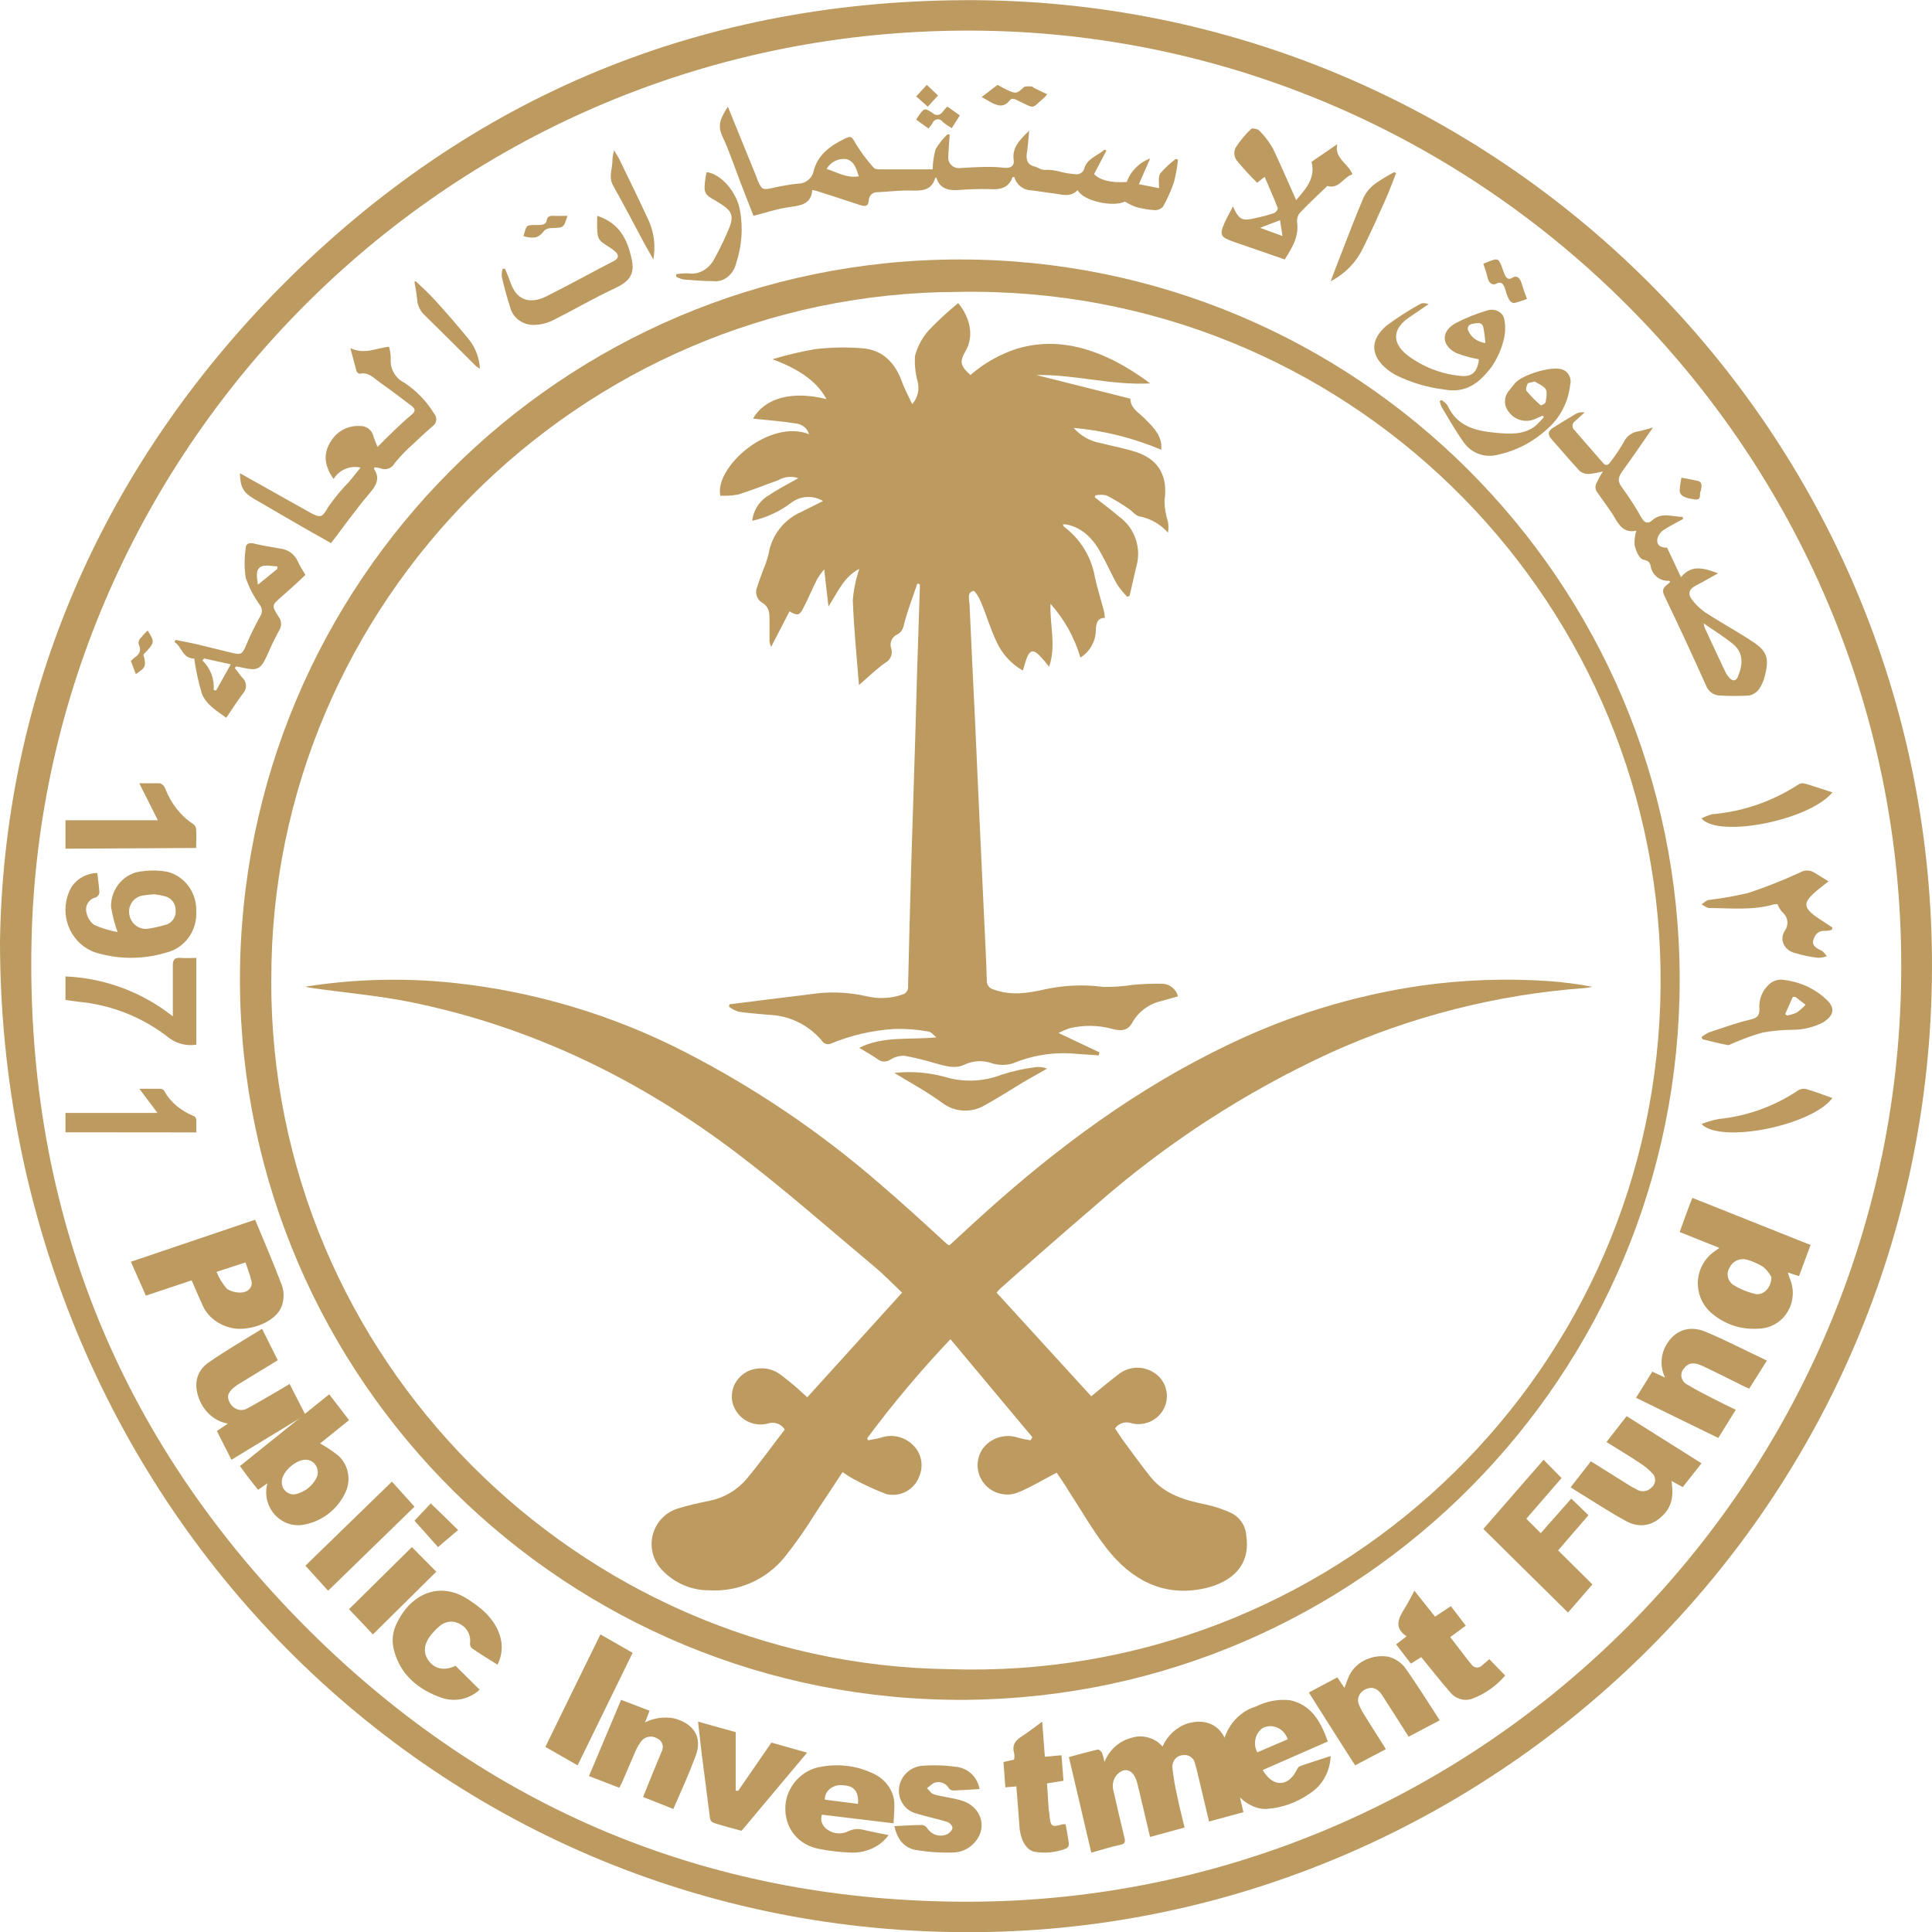
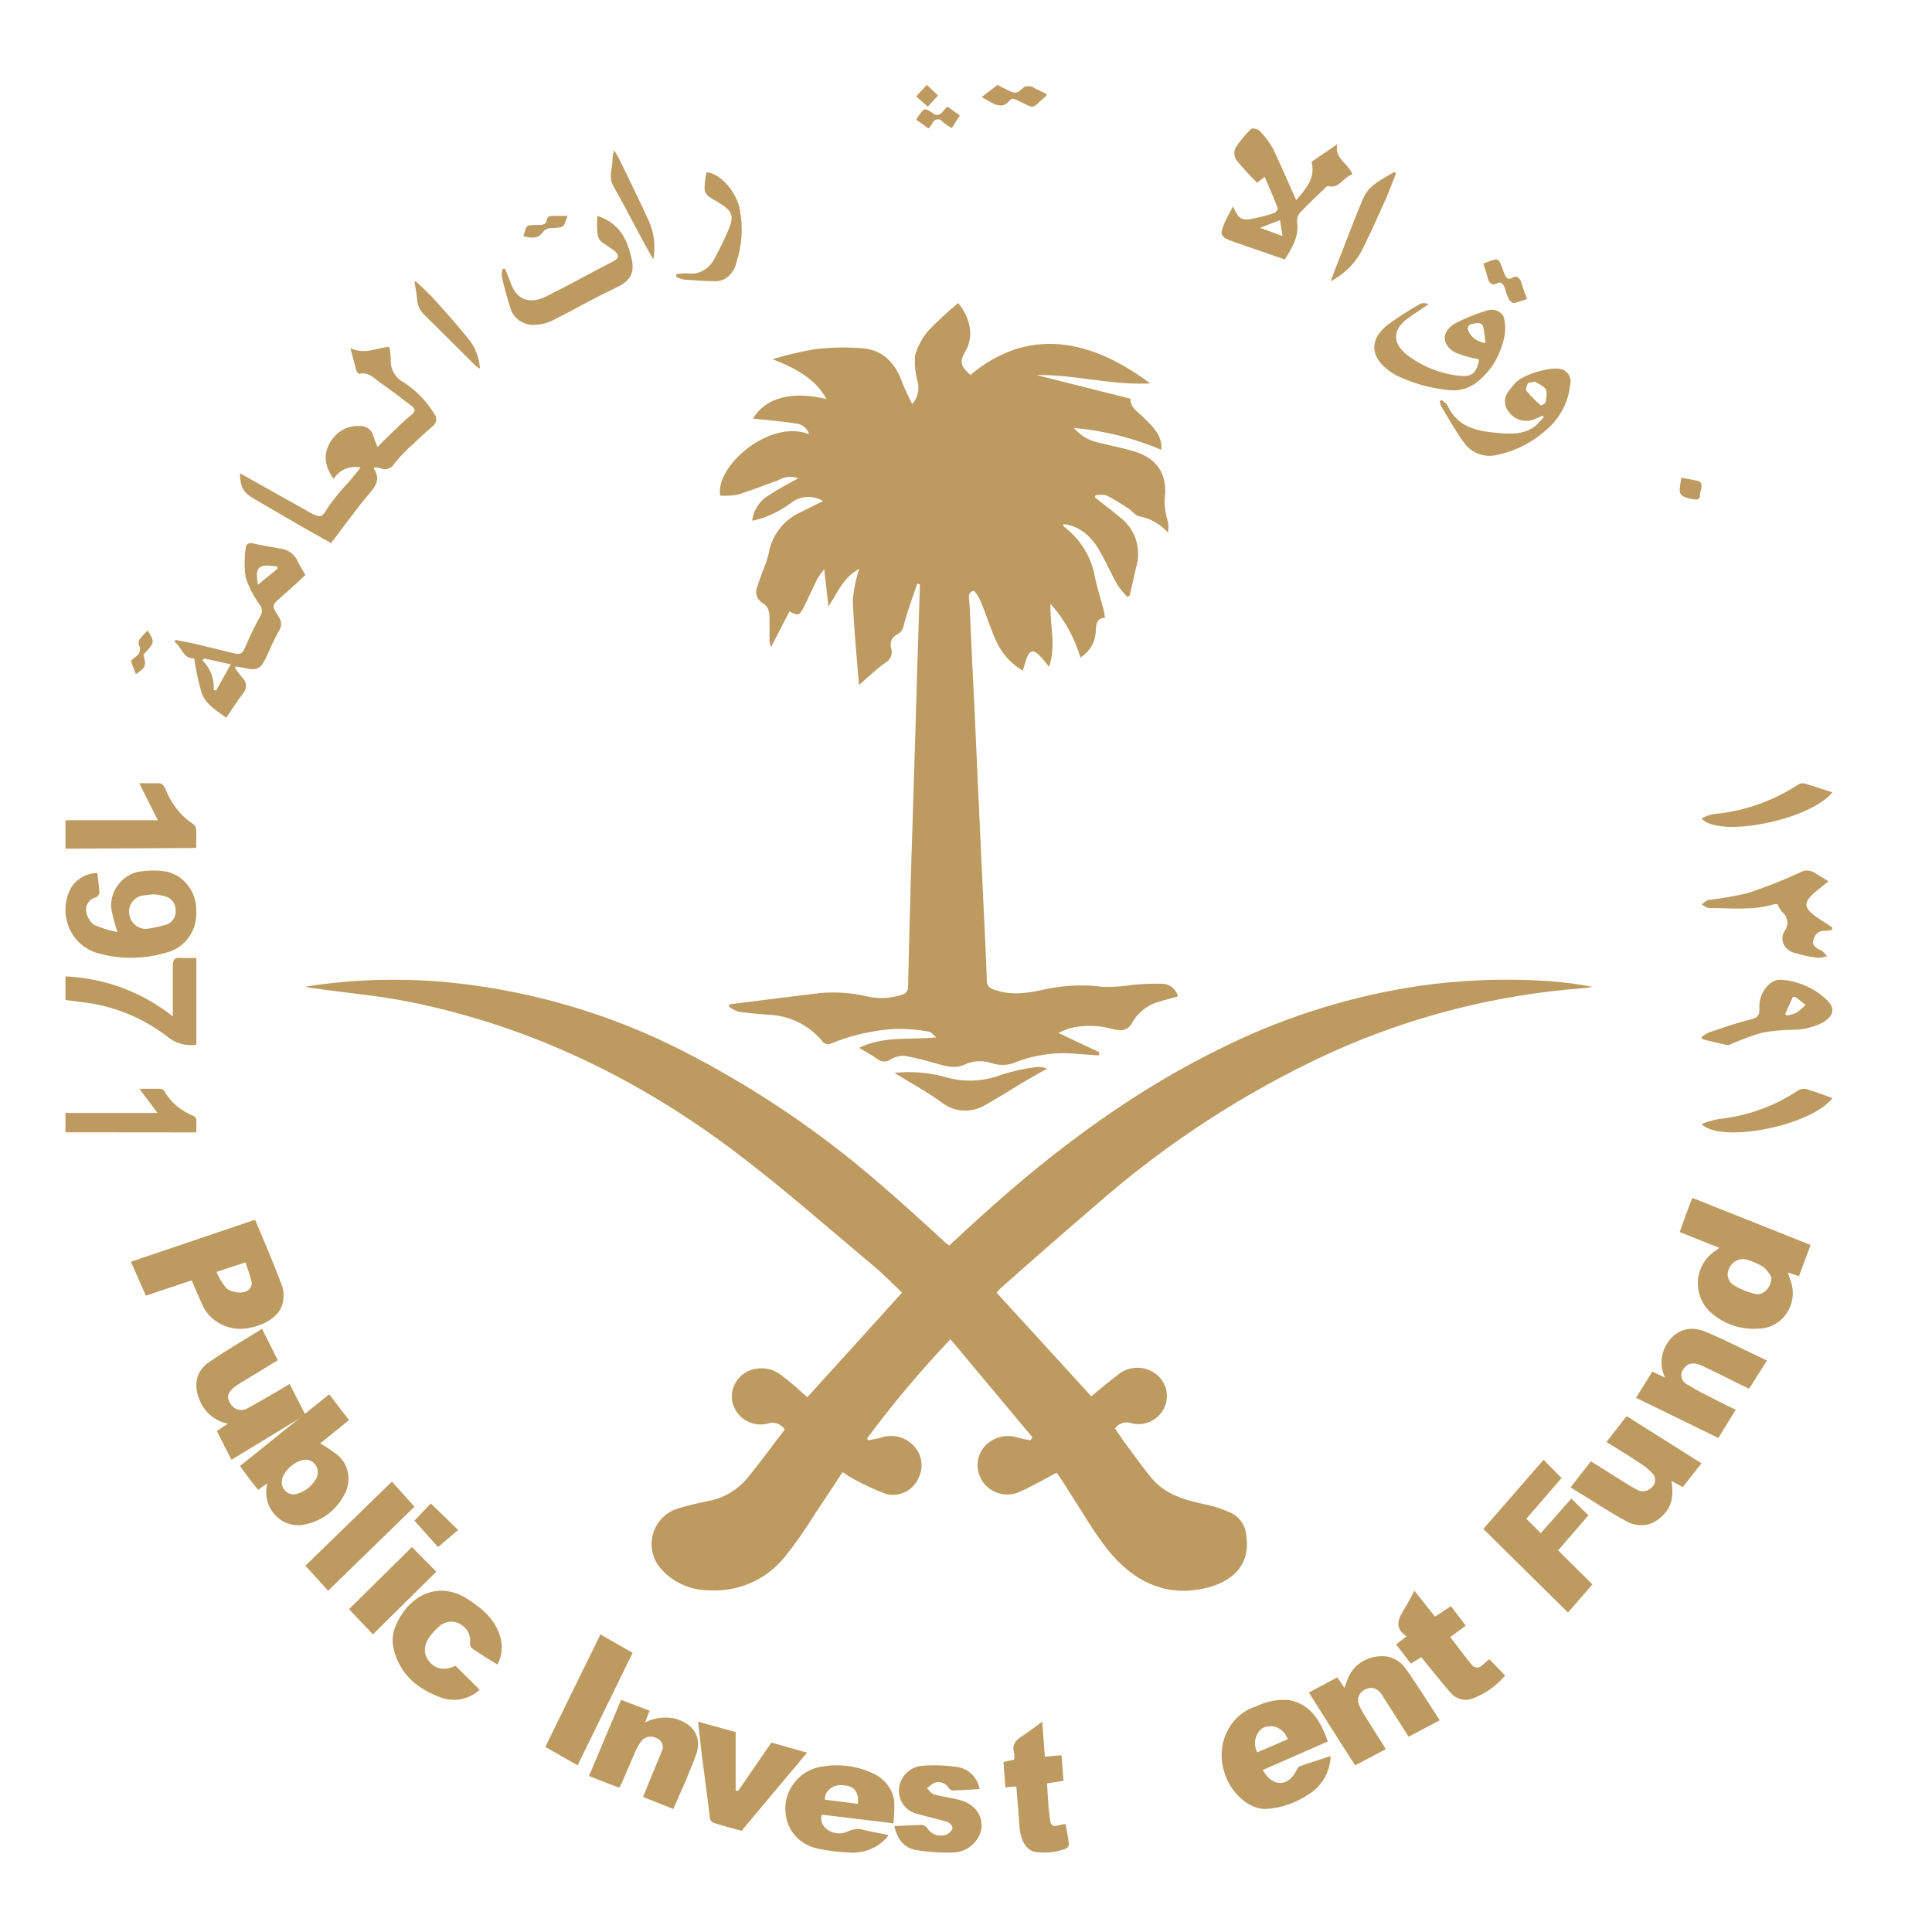
<svg xmlns="http://www.w3.org/2000/svg" width="90" height="90" viewBox="0 0 90 90" fill="none">
-   <path fill-rule="evenodd" clip-rule="evenodd" d="M88.567 45.01C88.588 21 69.017 1.528 45.304 1.426C20.875 1.318 1.953 20.939 1.468 43.867C1.201 56.6 5.708 67.504 14.832 76.375C23.226 84.512 33.402 88.594 45.079 88.59C69.118 88.57 88.582 68.909 88.567 45.01ZM0 43.852C0.17 32.944 4.287 22.448 12.683 13.761C21.46 4.713 32.273 0.077 44.895 0.008C69.704 -0.129 90.115 20.135 89.999 45.181C89.888 70.067 69.798 89.47 46.139 89.996C20.259 90.571 0 69.647 0 43.852Z" fill="#BD9A5F" />
-   <path fill-rule="evenodd" clip-rule="evenodd" d="M12.636 45.665C12.586 63.3 26.997 77.533 44.213 77.756C61.918 78.346 76.75 64.465 77.34 46.751C77.93 29.037 64.054 14.199 46.349 13.61C45.76 13.589 45.168 13.586 44.577 13.599C27.024 13.653 12.586 28.087 12.639 45.665H12.636ZM11.178 45.665C11.163 27.135 26.164 12.102 44.684 12.087C63.205 12.071 78.231 27.079 78.246 45.609C78.262 64.043 63.407 79.037 44.982 79.185C26.436 79.308 11.302 64.366 11.178 45.811V45.665ZM38.501 7.867C38.986 8.014 39.42 8.312 40.01 8.214C39.883 7.868 39.817 7.523 39.43 7.411C39.058 7.362 38.693 7.543 38.505 7.868L38.501 7.868V7.867ZM50.199 8.859C49.837 9.233 49.414 9.039 49.013 9.001C48.688 8.966 48.362 8.899 48.033 8.866C47.664 8.855 47.346 8.603 47.252 8.246H47.169C46.996 8.744 46.616 8.845 46.106 8.81C45.602 8.798 45.097 8.813 44.594 8.856C44.121 8.879 43.755 8.748 43.619 8.266C43.582 8.286 43.564 8.29 43.564 8.297C43.386 8.911 42.895 8.887 42.375 8.876C41.854 8.866 41.369 8.931 40.866 8.955C40.66 8.945 40.484 9.104 40.473 9.311V9.326C40.45 9.637 40.285 9.624 40.053 9.548C39.399 9.329 38.74 9.121 38.082 8.907C38.021 8.887 37.952 8.876 37.84 8.849C37.779 9.603 37.174 9.575 36.617 9.672C36.12 9.755 35.632 9.918 35.099 10.053L34.531 8.595C34.239 7.837 33.986 7.061 33.642 6.328C33.382 5.777 33.642 5.399 33.906 4.97C34.35 6.058 34.78 7.12 35.215 8.183C35.243 8.256 35.266 8.329 35.294 8.398C35.493 8.852 35.526 8.859 36.043 8.744C36.418 8.658 36.798 8.594 37.181 8.554C37.535 8.554 37.839 8.303 37.905 7.955C38.09 7.228 38.661 6.798 39.319 6.477C39.68 6.296 39.68 6.379 39.875 6.712C40.116 7.105 40.394 7.475 40.703 7.817C40.751 7.876 40.892 7.889 40.989 7.889H43.448C43.452 7.571 43.499 7.254 43.585 6.947C43.739 6.693 43.925 6.46 44.139 6.255L44.241 6.275C44.214 6.621 44.186 6.968 44.172 7.293C44.159 7.423 44.199 7.554 44.282 7.654C44.366 7.755 44.486 7.819 44.617 7.83C44.67 7.836 44.723 7.834 44.775 7.824C45.173 7.803 45.571 7.778 45.968 7.775C46.244 7.773 46.519 7.786 46.792 7.816C47.082 7.847 47.263 7.719 47.223 7.47C47.136 6.885 47.483 6.529 47.946 6.085C47.903 6.494 47.885 6.822 47.834 7.145C47.783 7.467 47.892 7.689 48.196 7.758C48.377 7.798 48.507 7.951 48.746 7.91C48.991 7.91 49.235 7.948 49.469 8.021C49.706 8.075 49.948 8.109 50.192 8.121C50.321 8.104 50.433 8.024 50.491 7.907C50.614 7.384 51.121 7.267 51.457 6.968L51.54 7.017L50.966 8.11C51.236 8.398 51.786 8.529 52.491 8.477C52.673 7.97 53.071 7.569 53.577 7.384L53.055 8.581L53.995 8.765C53.995 8.502 53.944 8.239 54.053 8.073C54.27 7.823 54.513 7.597 54.777 7.398L54.874 7.438C54.84 7.789 54.778 8.136 54.69 8.477C54.558 8.876 54.386 9.26 54.176 9.627C54.078 9.736 53.936 9.795 53.79 9.79C53.494 9.77 53.2 9.72 52.914 9.642C52.737 9.574 52.566 9.491 52.405 9.391C51.877 9.656 50.481 9.385 50.2 8.859L50.199 8.859ZM79.366 29.039C79.372 29.101 79.384 29.163 79.402 29.222C79.721 29.909 80.037 30.595 80.363 31.278C80.42 31.4 80.498 31.512 80.594 31.608C80.721 31.73 80.863 31.73 80.948 31.544C81.197 30.969 81.232 30.408 80.728 29.998C80.309 29.658 79.848 29.378 79.366 29.039ZM77.001 19.917C76.498 20.636 76.054 21.297 75.582 21.943C75.405 22.194 75.32 22.395 75.55 22.694C75.888 23.153 76.198 23.633 76.475 24.131C76.615 24.369 76.774 24.412 76.955 24.246C77.405 23.837 77.898 24.077 78.374 24.077L78.409 24.175C78.111 24.339 77.802 24.487 77.522 24.674C77.376 24.763 77.267 24.902 77.214 25.065C77.15 25.37 77.316 25.515 77.66 25.515C77.863 25.95 78.072 26.388 78.306 26.887C78.825 26.259 79.412 26.485 80.037 26.707C79.661 26.913 79.328 27.11 78.973 27.293C78.693 27.44 78.617 27.653 78.798 27.904C78.969 28.14 79.176 28.345 79.412 28.511C80.121 28.978 80.877 29.388 81.593 29.855C82.31 30.322 82.434 30.635 82.211 31.49C82.161 31.71 82.07 31.918 81.941 32.104C81.826 32.26 81.656 32.367 81.466 32.403C81.027 32.426 80.586 32.426 80.147 32.403C79.848 32.405 79.58 32.219 79.476 31.939C78.847 30.535 78.199 29.14 77.533 27.753C77.345 27.369 77.643 27.286 77.805 27.107C77.781 27.081 77.763 27.056 77.753 27.056C77.319 27.084 76.94 26.768 76.888 26.337C76.845 26.19 76.774 26.119 76.565 26.075C76.355 26.032 76.21 25.658 76.146 25.4C76.131 25.171 76.157 24.94 76.224 24.721C75.72 24.832 75.469 24.552 75.234 24.142C75.001 23.733 74.639 23.29 74.356 22.856C74.312 22.751 74.312 22.634 74.356 22.529C74.449 22.332 74.555 22.141 74.671 21.957C74.459 22.016 74.244 22.057 74.025 22.079C73.872 22.088 73.72 22.042 73.596 21.95C73.146 21.469 72.728 20.962 72.288 20.474C72.088 20.25 72.1 20.078 72.352 19.924C72.706 19.704 73.061 19.482 73.416 19.273C73.539 19.21 73.679 19.189 73.816 19.212L73.383 19.608C73.308 19.653 73.26 19.732 73.254 19.819C73.248 19.906 73.285 19.991 73.353 20.046C73.791 20.549 74.231 21.052 74.668 21.559C74.84 21.76 74.955 21.613 75.043 21.491C75.265 21.203 75.465 20.901 75.646 20.586C75.773 20.32 76.025 20.135 76.317 20.093C76.501 20.064 76.699 19.996 77.001 19.917ZM53.574 85.572C53.37 84.711 53.18 83.889 52.98 83.071C52.864 82.601 52.608 82.396 52.315 82.479C51.953 82.614 51.756 83.029 51.869 83.42C52.033 84.141 52.2 84.869 52.377 85.592C52.43 85.806 52.412 85.895 52.174 85.943C51.743 86.03 51.316 86.173 50.837 86.303C50.491 84.826 50.146 83.364 49.793 81.85C50.251 81.728 50.7 81.602 51.149 81.499C51.201 81.499 51.301 81.587 51.338 81.658C51.388 81.793 51.425 81.932 51.45 82.076C51.673 81.525 52.124 81.115 52.671 80.966C53.2 80.782 53.789 80.938 54.157 81.361C54.375 80.851 54.801 80.458 55.327 80.283C56.259 80.019 56.972 80.416 57.218 81.413C57.462 82.408 57.682 83.388 57.923 84.418L56.322 84.853C56.154 84.134 55.983 83.415 55.81 82.697C55.77 82.515 55.723 82.336 55.669 82.158C55.647 82.029 55.574 81.915 55.467 81.841C55.36 81.767 55.228 81.739 55.1 81.763C54.823 81.772 54.605 82.016 54.612 82.31C54.661 82.778 54.738 83.242 54.845 83.699C54.941 84.174 55.063 84.64 55.182 85.133L53.574 85.572Z" fill="#BD9A5F" />
  <path fill-rule="evenodd" clip-rule="evenodd" d="M16.797 21.782C16.308 21.67 15.801 21.885 15.54 22.314C15.072 21.655 15.025 21.021 15.54 20.381C15.833 20.015 16.292 19.814 16.768 19.845C17.066 19.832 17.331 20.034 17.398 20.325C17.439 20.471 17.503 20.608 17.586 20.822C17.863 20.545 18.101 20.3 18.349 20.066C18.598 19.831 18.89 19.55 19.178 19.315C19.358 19.169 19.358 19.046 19.178 18.913C18.692 18.544 18.209 18.17 17.709 17.824C17.424 17.628 17.178 17.312 16.751 17.413C16.714 17.413 16.629 17.35 16.613 17.301C16.512 16.951 16.427 16.601 16.322 16.215C16.97 16.53 17.528 16.215 18.122 16.152C18.173 16.33 18.2 16.514 18.202 16.699C18.161 17.169 18.41 17.616 18.832 17.827C19.401 18.203 19.878 18.697 20.226 19.273C20.3 19.357 20.335 19.468 20.321 19.579C20.307 19.689 20.247 19.789 20.155 19.852C19.837 20.128 19.528 20.408 19.228 20.699C18.925 20.967 18.644 21.259 18.389 21.571C18.262 21.818 17.966 21.924 17.712 21.813C17.628 21.791 17.542 21.776 17.456 21.767C17.436 21.803 17.413 21.827 17.416 21.834C17.726 22.293 17.525 22.619 17.201 22.997C16.581 23.726 16.026 24.51 15.421 25.302L14.056 24.529L11.855 23.25C11.329 22.945 11.192 22.7 11.178 22.045L14.275 23.782C14.336 23.813 14.394 23.852 14.452 23.884C14.967 24.154 15.007 24.098 15.306 23.593C15.597 23.18 15.921 22.79 16.275 22.426C16.438 22.22 16.61 22.013 16.797 21.782ZM10.086 59.249C10.2 59.531 10.363 59.797 10.568 60.035C10.785 60.177 11.056 60.238 11.32 60.202C11.586 60.164 11.765 59.942 11.722 59.707C11.718 59.688 11.713 59.67 11.706 59.652C11.641 59.376 11.534 59.106 11.437 58.808L10.085 59.25L10.086 59.249ZM8.928 59.645L6.795 60.356L6.097 58.778L11.884 56.819C12.316 57.843 12.748 58.867 13.138 59.891C13.219 60.139 13.232 60.401 13.177 60.656C13.011 61.578 11.656 62.005 10.896 61.882C10.211 61.765 9.647 61.337 9.415 60.755C9.245 60.389 9.099 60.024 8.929 59.645H8.928ZM13.127 69.019C13.105 69.324 13.334 69.59 13.639 69.613C13.698 69.617 13.757 69.61 13.814 69.594C14.187 69.499 14.508 69.254 14.706 68.913C14.883 68.646 14.817 68.286 14.557 68.1C14.486 68.05 14.405 68.018 14.32 68.005C13.871 67.924 13.127 68.533 13.127 69.02V69.019ZM15.337 64.952L16.259 66.154L14.911 67.242C15.213 67.408 15.501 67.6 15.77 67.818C16.248 68.26 16.372 68.98 16.071 69.565C15.68 70.38 14.9 70.939 14.003 71.048C13.18 71.109 12.464 70.472 12.404 69.625C12.392 69.448 12.409 69.269 12.456 69.098L12.027 69.4C11.888 69.23 11.743 69.06 11.604 68.873C11.465 68.686 11.326 68.502 11.178 68.294L15.337 64.952ZM82.519 59.495C82.425 59.317 82.3 59.157 82.149 59.024C81.904 58.87 81.638 58.753 81.359 58.675C81.038 58.594 80.706 58.754 80.569 59.054C80.486 59.188 80.46 59.349 80.497 59.501C80.534 59.654 80.63 59.786 80.764 59.867C81.08 60.06 81.425 60.2 81.784 60.281C82.157 60.349 82.519 59.974 82.519 59.495ZM80.093 58.132L78.246 57.392C78.445 56.857 78.615 56.345 78.837 55.802L84.343 57.996L83.805 59.446L83.283 59.279C83.324 59.396 83.349 59.487 83.383 59.579C83.737 60.42 83.359 61.396 82.54 61.759C82.34 61.847 82.124 61.893 81.906 61.894C81.163 61.949 80.426 61.722 79.841 61.26C79.047 60.68 78.854 59.575 79.405 58.761C79.544 58.554 79.725 58.38 79.933 58.25L80.093 58.132ZM71.907 68.002L72.743 68.854L71.102 70.748L71.773 71.421L73.197 69.81L73.996 70.586L72.583 72.223L74.181 73.808L73.043 75.119L69.1 71.224L71.907 68.002ZM28.933 79.185L30.259 79.692L30.05 80.234C30.467 80.026 30.947 79.961 31.407 80.049C32.332 80.298 32.73 80.933 32.407 81.796C32.085 82.66 31.737 83.425 31.366 84.269L29.957 83.71C30.249 82.988 30.529 82.289 30.821 81.598C30.88 81.492 30.893 81.367 30.856 81.251C30.82 81.136 30.738 81.04 30.629 80.988L30.608 80.979C30.367 80.832 30.053 80.887 29.877 81.108C29.768 81.251 29.677 81.406 29.606 81.571C29.388 82.061 29.183 82.565 28.971 83.048C28.937 83.12 28.895 83.193 28.849 83.281L27.437 82.737L28.933 79.185ZM64.558 81.483L63.128 82.235C62.386 81.097 61.699 79.983 60.971 78.844L62.297 78.138L62.63 78.627C62.693 78.456 62.738 78.321 62.794 78.19C63.058 77.471 63.864 77.039 64.684 77.177C64.981 77.261 65.241 77.427 65.426 77.653C66.002 78.456 66.518 79.292 67.068 80.138L65.62 80.903C65.203 80.253 64.807 79.615 64.394 78.982C64.182 78.644 63.923 78.564 63.653 78.675C63.361 78.785 63.203 79.072 63.281 79.349C63.346 79.52 63.428 79.684 63.526 79.838C63.822 80.324 64.131 80.802 64.435 81.282L64.557 81.483H64.558Z" fill="#BD9A5F" />
  <path fill-rule="evenodd" clip-rule="evenodd" d="M12.207 61.902L12.94 63.365L11.152 64.455C11.076 64.5 11.003 64.549 10.934 64.605C10.718 64.782 10.521 64.977 10.687 65.307C10.833 65.625 11.177 65.767 11.478 65.632C12.086 65.307 12.672 64.95 13.27 64.605L13.49 64.47C13.734 64.943 13.966 65.401 14.227 65.907L10.782 68.002L10.103 66.662L10.616 66.317C10.065 66.222 9.589 65.847 9.333 65.304C8.993 64.56 9.105 63.875 9.753 63.444C10.538 62.903 11.362 62.427 12.207 61.902ZM76.214 65.114C76.482 64.68 76.725 64.293 76.971 63.895L77.566 64.174C77.331 63.694 77.349 63.128 77.614 62.664C77.992 61.99 78.678 61.717 79.439 62.033C80.411 62.437 81.332 62.925 82.311 63.38L81.482 64.69C81.246 64.585 81.014 64.472 80.786 64.352C80.283 64.107 79.787 63.851 79.272 63.615C78.894 63.437 78.624 63.494 78.431 63.764C78.245 63.99 78.301 64.309 78.555 64.475C78.579 64.49 78.603 64.503 78.629 64.515C79.098 64.804 79.605 65.044 80.102 65.302C80.34 65.424 80.582 65.538 80.858 65.672L80.045 66.986L76.214 65.114ZM79.263 68.167L78.389 69.275L77.865 68.988C77.943 69.543 77.943 70.045 77.555 70.493C77.08 71.048 76.42 71.229 75.747 70.857C74.954 70.425 74.202 69.926 73.431 69.454L73.165 69.286L74.109 68.074L75.849 69.163C75.963 69.232 76.081 69.306 76.218 69.369C76.428 69.521 76.736 69.495 76.914 69.313C77.017 69.239 77.084 69.125 77.099 68.999C77.114 68.874 77.075 68.747 76.991 68.652C76.804 68.45 76.59 68.274 76.354 68.13C75.86 67.801 75.348 67.494 74.835 67.174L75.775 65.969L79.263 68.167ZM58.563 81.633L59.988 81.022C59.827 80.543 59.335 80.294 58.89 80.466C58.866 80.476 58.842 80.487 58.819 80.499C58.468 80.745 58.359 81.243 58.57 81.633H58.562H58.563ZM58.822 82.455C59.285 83.253 59.983 83.253 60.381 82.499C60.426 82.414 60.477 82.304 60.547 82.279C61.008 82.115 61.472 81.972 61.987 81.804C61.961 82.516 61.604 83.165 61.037 83.533C60.428 83.966 59.724 84.219 58.997 84.268C58.205 84.308 57.312 83.529 57.029 82.543C56.631 81.312 57.235 79.966 58.379 79.538C58.424 79.521 58.468 79.506 58.514 79.493C58.999 79.246 59.546 79.144 60.087 79.201C61.063 79.408 61.517 80.163 61.854 81.125L58.822 82.455ZM39.967 84.032C40.017 83.483 39.789 83.191 39.316 83.171C38.919 83.097 38.527 83.319 38.442 83.669C38.429 83.724 38.424 83.78 38.427 83.836L39.967 84.032ZM41.625 84.937L38.287 84.534C38.194 84.799 38.306 85.085 38.564 85.246C38.847 85.436 39.21 85.459 39.514 85.308C39.735 85.199 39.989 85.175 40.226 85.242C40.606 85.334 40.968 85.397 41.392 85.484C41.029 86.004 40.376 86.315 39.678 86.302C39.167 86.287 38.659 86.229 38.158 86.129C37.2 85.952 36.519 85.169 36.588 84.105C36.645 83.241 37.348 82.418 38.287 82.297C39.152 82.141 40.045 82.279 40.822 82.689C41.341 82.994 41.656 83.502 41.663 84.048C41.67 84.338 41.636 84.628 41.625 84.936L41.625 84.937ZM7.191 41.66C7.03 41.667 6.87 41.684 6.711 41.709C6.506 41.725 6.316 41.824 6.185 41.983C6.054 42.142 5.994 42.347 6.017 42.551C6.06 42.98 6.423 43.298 6.841 43.271C7.118 43.234 7.392 43.175 7.659 43.095C7.98 43.037 8.206 42.747 8.183 42.421C8.197 42.108 7.989 41.829 7.686 41.751C7.523 41.708 7.358 41.677 7.191 41.66ZM4.533 40.667C4.567 40.973 4.615 41.283 4.631 41.594C4.611 41.687 4.549 41.765 4.463 41.805C4.18 41.864 3.985 42.125 4.01 42.414C4.04 42.679 4.175 42.922 4.382 43.084C4.732 43.239 5.101 43.351 5.477 43.42C5.337 43.036 5.235 42.639 5.172 42.234C5.163 41.364 5.817 40.638 6.659 40.583C7.04 40.533 7.427 40.544 7.804 40.613C8.61 40.822 9.166 41.58 9.142 42.436C9.201 43.364 8.589 44.193 7.708 44.385C6.64 44.703 5.501 44.697 4.437 44.367C3.374 44.001 2.799 42.818 3.153 41.723C3.2 41.575 3.263 41.435 3.341 41.303C3.613 40.91 4.057 40.674 4.533 40.667ZM12.918 26.504V26.382C12.657 26.382 12.343 26.29 12.146 26.405C11.877 26.565 11.979 26.913 12.014 27.238L12.918 26.504ZM9.954 32.143L10.066 32.168L10.751 30.946L9.51 30.674L9.428 30.767C9.8 31.121 9.993 31.627 9.954 32.143ZM10.941 31.118C11.058 31.272 11.171 31.433 11.295 31.576C11.498 31.761 11.515 32.078 11.334 32.285L11.326 32.293C11.058 32.651 10.814 33.035 10.54 33.436C10.102 33.114 9.597 32.827 9.4 32.3C9.243 31.769 9.125 31.226 9.047 30.678C8.501 30.678 8.472 30.125 8.13 29.907L8.175 29.81C8.496 29.875 8.818 29.932 9.136 30.003C9.689 30.133 10.236 30.276 10.79 30.409C11.241 30.52 11.291 30.466 11.468 30.05C11.661 29.59 11.881 29.139 12.127 28.704C12.236 28.534 12.22 28.312 12.089 28.159C11.815 27.778 11.598 27.358 11.446 26.913C11.378 26.456 11.378 25.991 11.446 25.533C11.446 25.369 11.566 25.265 11.799 25.315C12.219 25.416 12.65 25.48 13.076 25.559C13.43 25.602 13.733 25.829 13.874 26.157C13.966 26.361 14.097 26.548 14.227 26.781C13.856 27.139 13.493 27.468 13.115 27.797C12.657 28.199 12.643 28.199 12.974 28.723C13.123 28.91 13.135 29.173 13.002 29.373C12.777 29.775 12.59 30.197 12.399 30.621C12.159 31.147 11.972 31.247 11.411 31.125C11.274 31.093 11.136 31.068 10.998 31.044L10.941 31.118ZM41.664 85.068C42.119 85.048 42.538 85.017 42.954 85.014C43.049 85.029 43.135 85.081 43.191 85.159C43.394 85.478 43.791 85.599 44.128 85.444C44.234 85.39 44.366 85.255 44.369 85.149C44.372 85.044 44.231 84.905 44.128 84.871C43.66 84.725 43.178 84.634 42.712 84.487C42.138 84.358 41.773 83.774 41.898 83.183C42.013 82.662 42.462 82.282 42.994 82.254C43.544 82.215 44.098 82.238 44.643 82.321C45.147 82.415 45.541 82.821 45.633 83.34C45.213 83.367 44.812 83.394 44.408 83.408C44.328 83.407 44.253 83.37 44.204 83.306C44.082 83.086 43.829 82.974 43.584 83.032C43.439 83.062 43.313 83.207 43.181 83.302C43.291 83.401 43.382 83.556 43.511 83.591C43.93 83.707 44.369 83.75 44.788 83.873C45.672 84.135 46.002 85.058 45.477 85.737C45.225 86.078 44.837 86.283 44.422 86.296C43.818 86.317 43.215 86.275 42.62 86.171C42.112 86.066 41.796 85.676 41.664 85.068ZM23.175 77.546C22.764 77.29 22.37 77.049 21.984 76.783C21.922 76.722 21.889 76.637 21.895 76.55C21.948 76.188 21.766 75.832 21.442 75.662C21.138 75.475 20.747 75.51 20.482 75.749C20.361 75.848 20.25 75.957 20.149 76.077C19.749 76.527 19.685 76.969 19.958 77.35C20.232 77.733 20.673 77.859 21.22 77.6L22.344 78.713C21.871 79.153 21.196 79.299 20.584 79.094C19.491 78.713 18.622 78.014 18.337 76.807C18.263 76.489 18.28 76.157 18.386 75.849C18.936 74.418 20.333 73.537 21.827 74.517C22.502 74.96 23.111 75.479 23.325 76.329C23.422 76.739 23.369 77.172 23.175 77.546ZM59.743 10.995L59.63 10.257L58.7 10.613L59.743 10.995ZM60.381 9.323C60.801 8.823 61.3 8.32 61.097 7.539L62.296 6.716C62.14 7.372 62.809 7.615 63.004 8.121C62.572 8.249 62.37 8.834 61.836 8.66C61.4 9.08 60.949 9.493 60.536 9.933C60.443 10.064 60.404 10.226 60.428 10.385C60.506 11.024 60.198 11.54 59.848 12.086L57.475 11.265C56.848 11.045 56.797 10.952 57.046 10.378C57.151 10.132 57.295 9.9 57.435 9.615C57.724 10.253 57.852 10.31 58.532 10.149C58.811 10.09 59.085 10.015 59.353 9.926C59.435 9.893 59.544 9.747 59.521 9.69C59.342 9.219 59.132 8.755 58.913 8.239L58.564 8.513C58.218 8.176 57.892 7.818 57.587 7.443C57.482 7.271 57.471 7.058 57.56 6.877C57.763 6.56 58.008 6.267 58.288 6.002C58.33 5.96 58.594 6.002 58.677 6.096C58.925 6.347 59.134 6.627 59.303 6.929C59.677 7.714 60.011 8.499 60.381 9.323ZM69.195 15.98C69.177 15.726 69.143 15.474 69.094 15.224C69.022 14.98 68.784 15.054 68.598 15.086C68.459 15.1 68.359 15.211 68.374 15.334C68.378 15.363 68.389 15.391 68.405 15.415C68.53 15.716 68.834 15.934 69.195 15.981M66.556 14.162C66.228 14.386 65.967 14.57 65.703 14.745C64.877 15.28 64.802 15.948 65.556 16.543C66.259 17.076 67.094 17.408 67.971 17.504C68.534 17.575 68.769 17.385 68.881 16.862C68.89 16.82 68.89 16.776 68.881 16.734C68.525 16.672 68.175 16.575 67.837 16.444C67.15 16.096 67.116 15.458 67.781 15.07C68.26 14.816 68.772 14.609 69.303 14.455C69.611 14.363 69.946 14.509 70.051 14.78C70.061 14.811 70.071 14.841 70.075 14.872C70.136 15.177 70.13 15.49 70.057 15.793C69.949 16.25 69.756 16.687 69.486 17.089C68.978 17.747 68.366 18.352 67.27 18.144C66.474 18.047 65.701 17.814 64.985 17.454C63.989 16.871 63.601 15.994 64.612 15.152C65.102 14.791 65.615 14.462 66.147 14.166C66.198 14.14 66.253 14.124 66.31 14.119C66.394 14.124 66.477 14.139 66.556 14.162ZM47.345 83.217L46.834 83.261L46.745 82.081L47.243 81.968C47.258 81.867 47.258 81.763 47.243 81.661C47.131 81.285 47.308 81.084 47.563 80.911C47.883 80.704 48.203 80.46 48.55 80.202C48.595 80.772 48.633 81.286 48.674 81.837L49.448 81.766C49.477 82.159 49.509 82.541 49.541 82.954L48.774 83.078C48.799 83.452 48.822 83.858 48.85 84.256C48.85 84.327 48.873 84.394 48.88 84.465C48.937 85.11 48.966 85.132 49.519 84.978C49.559 84.975 49.6 84.975 49.641 84.978C49.695 85.284 49.755 85.59 49.793 85.897C49.793 85.98 49.752 86.056 49.684 86.103C49.203 86.297 48.675 86.351 48.164 86.257C47.783 86.153 47.524 85.688 47.486 85.031C47.448 84.446 47.397 83.858 47.345 83.217ZM66.849 75.31L67.588 74.822L68.282 75.73L67.558 76.262C67.898 76.702 68.219 77.133 68.559 77.553C68.616 77.629 68.705 77.675 68.8 77.68C68.895 77.683 68.987 77.644 69.05 77.573C69.153 77.49 69.253 77.398 69.378 77.29L70.117 78.053C69.694 78.55 69.149 78.928 68.536 79.151C68.177 79.252 67.793 79.128 67.561 78.837C67.097 78.308 66.668 77.755 66.207 77.196L65.723 77.497C65.494 77.202 65.272 76.908 65.036 76.6L65.524 76.226C64.91 75.817 65.154 75.372 65.438 74.918C65.594 74.674 65.719 74.409 65.889 74.102L66.849 75.31ZM34.391 83.418L35.935 81.177L37.599 81.645L34.545 85.285C34.101 85.165 33.668 85.054 33.239 84.912C33.159 84.879 33.098 84.81 33.077 84.725C32.947 83.732 32.827 82.735 32.692 81.736C32.634 81.248 32.58 80.755 32.518 80.202L34.271 80.688V83.418L34.391 83.418ZM29.47 76.995L26.907 82.236L25.405 81.376C26.261 79.632 27.104 77.894 27.971 76.136L29.47 76.995ZM18.257 69.019L19.308 70.188L15.285 74.102L14.227 72.936L18.257 69.019ZM83.162 47.239L83.238 47.305C83.393 47.282 83.546 47.237 83.689 47.175C83.844 47.066 83.985 46.942 84.111 46.806L83.634 46.439H83.516L83.161 47.239L83.162 47.239ZM79.263 48.314C79.368 48.226 79.484 48.152 79.608 48.095C80.238 47.884 80.867 47.656 81.516 47.501C81.844 47.425 81.964 47.324 81.961 47.013C81.918 46.559 82.101 46.113 82.45 45.819C82.599 45.699 82.785 45.635 82.976 45.636C83.778 45.702 84.526 46.032 85.083 46.565C85.511 46.96 85.429 47.308 84.931 47.624C84.494 47.853 84 47.973 83.496 47.972C83.033 47.976 82.571 48.019 82.116 48.099C81.644 48.233 81.182 48.4 80.736 48.595C80.647 48.627 80.553 48.699 80.477 48.684C80.088 48.607 79.701 48.507 79.314 48.414L79.263 48.314ZM85.341 43.31C85.251 43.342 85.157 43.36 85.061 43.365C84.692 43.332 84.548 43.538 84.472 43.789C84.393 44.041 84.604 44.169 84.839 44.276C84.95 44.325 85.016 44.449 85.105 44.541C84.977 44.59 84.843 44.616 84.706 44.619C84.35 44.581 83.998 44.509 83.656 44.404C83.228 44.32 82.956 43.946 83.05 43.568C83.068 43.495 83.098 43.427 83.139 43.364C83.348 43.078 83.292 42.7 83.007 42.47C82.921 42.367 82.854 42.25 82.807 42.124C82.756 42.116 82.704 42.116 82.653 42.124C81.664 42.418 80.643 42.304 79.632 42.3C79.507 42.3 79.385 42.189 79.263 42.13C79.369 42.059 79.469 41.951 79.591 41.925C80.213 41.85 80.829 41.742 81.435 41.599C82.258 41.327 83.064 41.009 83.851 40.645C84.054 40.522 84.308 40.522 84.511 40.645C84.714 40.766 84.91 40.889 85.179 41.057C84.914 41.268 84.671 41.445 84.459 41.644C84.024 42.055 84.046 42.278 84.526 42.651C84.659 42.752 84.803 42.839 84.943 42.934L85.36 43.205L85.341 43.31ZM8.051 47.344V44.985C8.051 44.715 8.122 44.599 8.409 44.622C8.695 44.645 8.88 44.622 9.146 44.622V48.665C8.697 48.736 8.239 48.623 7.876 48.351C6.676 47.403 5.229 46.82 3.707 46.671C3.496 46.647 3.287 46.613 3.049 46.581V45.485C4.87 45.562 6.621 46.213 8.051 47.345M3.049 52.746V51.844H7.337L6.492 50.719H7.473C7.543 50.724 7.608 50.759 7.651 50.815C7.917 51.321 8.408 51.74 9.036 51.995C9.097 52.015 9.138 52.109 9.146 52.172V52.752L3.049 52.746ZM3.049 39.536V38.211H7.354L6.487 36.486H7.449C7.555 36.521 7.645 36.608 7.693 36.723C7.963 37.43 8.426 38.018 9.014 38.397C9.087 38.456 9.132 38.544 9.138 38.638C9.156 38.91 9.138 39.182 9.138 39.502L3.049 39.536ZM27.821 10.053C28.854 10.398 29.207 11.118 29.42 12.037C29.604 12.824 29.266 13.132 28.634 13.434C27.665 13.885 26.742 14.427 25.789 14.906C25.527 15.04 25.239 15.117 24.945 15.132C24.397 15.178 23.896 14.832 23.767 14.319C23.614 13.844 23.484 13.363 23.374 12.88C23.367 12.759 23.38 12.638 23.414 12.522H23.528C23.618 12.745 23.712 12.966 23.794 13.196C24.124 14.115 24.835 14.115 25.451 13.806C26.507 13.28 27.536 12.703 28.59 12.161C28.855 12.026 28.819 11.863 28.658 11.717C28.497 11.569 28.265 11.45 28.065 11.299C27.959 11.225 27.884 11.115 27.853 10.99C27.791 10.681 27.822 10.373 27.822 10.053M71.494 17.773C71.317 17.824 71.194 17.821 71.164 17.872C71.133 17.923 71.059 18.142 71.104 18.201C71.307 18.445 71.529 18.671 71.768 18.877C71.791 18.901 71.99 18.802 72.002 18.74C72.031 18.536 72.091 18.268 72.002 18.123C71.91 17.977 71.629 17.86 71.494 17.773ZM67.158 18.633C67.252 18.72 67.383 18.791 67.436 18.901C67.898 19.894 68.792 20.079 69.688 20.161C70.323 20.22 70.984 20.271 71.543 19.828C71.675 19.704 71.8 19.573 71.919 19.434L71.862 19.36C71.735 19.415 71.611 19.478 71.486 19.529C71.051 19.708 70.55 19.563 70.278 19.179C70.05 18.901 70.05 18.5 70.278 18.221C70.372 18.091 70.477 17.973 70.578 17.848C70.917 17.455 72.279 17.039 72.767 17.208C73.062 17.302 73.23 17.628 73.143 17.939C73.052 18.734 72.675 19.463 72.086 19.976C71.428 20.586 70.626 21.003 69.763 21.186C69.19 21.337 68.583 21.128 68.224 20.656C67.826 20.117 67.499 19.525 67.151 18.951C67.112 18.866 67.085 18.776 67.068 18.684L67.158 18.633ZM17.373 76.136L16.259 74.962L19.188 72.069L20.324 73.215L17.373 76.136ZM32.917 8.019C33.585 8.093 34.334 8.957 34.473 9.813C34.618 10.62 34.559 11.45 34.303 12.229C34.178 12.787 33.723 13.154 33.232 13.097C32.769 13.097 32.308 13.056 31.848 13.022C31.727 12.995 31.611 12.951 31.502 12.892L31.502 12.774C31.681 12.746 31.861 12.732 32.041 12.733C32.556 12.82 33.063 12.524 33.312 11.991C33.561 11.541 33.784 11.072 33.982 10.588C34.178 10.08 34.086 9.846 33.683 9.569C33.579 9.499 33.473 9.432 33.366 9.368C32.791 9.046 32.766 8.997 32.871 8.238L32.917 8.019ZM85.36 36.911C84.287 38.226 80.039 39.05 79.263 38.125C79.425 38.04 79.595 37.975 79.771 37.929C81.189 37.807 82.556 37.337 83.75 36.561C83.832 36.502 83.933 36.477 84.033 36.49C84.459 36.61 84.88 36.756 85.36 36.911ZM85.36 51.151C84.401 52.439 80.147 53.289 79.263 52.361C79.519 52.26 79.782 52.183 80.05 52.129C81.383 51.997 82.663 51.536 83.775 50.787C83.882 50.724 84.009 50.703 84.13 50.73C84.54 50.848 84.939 51 85.36 51.151ZM19.371 13.103C19.669 13.392 19.981 13.668 20.258 13.978C20.805 14.576 21.335 15.189 21.848 15.817C22.15 16.2 22.328 16.674 22.356 17.17C22.293 17.139 22.233 17.101 22.177 17.058C21.38 16.27 20.592 15.472 19.789 14.69C19.58 14.498 19.452 14.234 19.431 13.951C19.41 13.676 19.35 13.4 19.308 13.125L19.371 13.104V13.103ZM65.036 8.066C64.871 8.477 64.723 8.896 64.542 9.298C64.204 10.061 63.861 10.819 63.491 11.565C63.17 12.228 62.642 12.767 61.987 13.103C62.152 12.665 62.292 12.293 62.437 11.929C62.791 11.014 63.138 10.095 63.524 9.193C63.649 8.942 63.834 8.725 64.064 8.555C64.346 8.358 64.643 8.179 64.95 8.019L65.036 8.066ZM30.434 12.086C30.268 11.791 30.141 11.572 30.022 11.356C29.537 10.451 29.062 9.531 28.563 8.649C28.331 8.236 28.541 7.838 28.53 7.437C28.541 7.289 28.567 7.144 28.607 7.003C28.709 7.177 28.8 7.313 28.869 7.455C29.331 8.411 29.8 9.363 30.241 10.327C30.477 10.875 30.545 11.492 30.434 12.086ZM48.777 4.39C48.747 4.436 48.713 4.48 48.675 4.52C47.995 5.107 48.256 5.069 47.43 4.693C47.286 4.63 47.149 4.523 47.021 4.693C46.753 5.026 46.452 4.927 46.141 4.754L45.728 4.52L46.472 3.953L46.749 4.105C47.318 4.393 47.348 4.386 47.695 4.062C47.753 4.01 47.905 4.022 48.014 4.026C48.123 4.029 48.12 4.073 48.173 4.099L48.777 4.39ZM20.405 72.069L19.308 70.838L20.067 70.036C20.487 70.436 20.896 70.838 21.34 71.275L20.405 72.069ZM69.101 12.284L69.296 12.205C69.805 12.005 69.815 12.001 70.036 12.642C70.123 12.903 70.227 13.077 70.444 12.942C70.662 12.807 70.815 12.942 70.901 13.252C70.96 13.47 71.046 13.687 71.133 13.923C70.935 14.004 70.731 14.069 70.523 14.119C70.433 14.11 70.351 14.048 70.297 13.95C70.228 13.823 70.176 13.688 70.142 13.548C70.061 13.277 69.973 13.073 69.708 13.212C69.558 13.304 69.383 13.21 69.318 13.003C69.313 12.987 69.309 12.971 69.305 12.955C69.249 12.719 69.173 12.519 69.101 12.284ZM6.328 31.402L6.097 30.793C6.155 30.729 6.217 30.672 6.283 30.622C6.497 30.479 6.598 30.299 6.462 30.012C6.444 29.931 6.459 29.847 6.505 29.778C6.622 29.631 6.746 29.495 6.877 29.369C7.219 29.915 7.219 29.927 6.681 30.491C6.818 31.033 6.795 31.091 6.328 31.402ZM26.421 10.053C26.421 10.114 26.421 10.144 26.393 10.177C26.251 10.61 26.251 10.605 25.662 10.626C25.549 10.628 25.44 10.668 25.353 10.739C25.124 11.07 24.892 11.141 24.389 11.002C24.389 10.949 24.419 10.896 24.433 10.841C24.535 10.484 24.535 10.479 25.006 10.482C25.231 10.482 25.436 10.482 25.467 10.266C25.498 10.051 25.644 10.046 25.859 10.056C26.074 10.066 26.206 10.053 26.421 10.053ZM44.337 5.969C44.194 5.887 44.057 5.795 43.928 5.692C43.828 5.54 43.643 5.511 43.514 5.628C43.471 5.667 43.439 5.717 43.421 5.771C43.376 5.841 43.319 5.9 43.252 5.986L42.68 5.574C42.725 5.505 42.742 5.471 42.765 5.436C43.06 5.018 43.06 5.011 43.453 5.27C43.59 5.402 43.793 5.379 43.905 5.218C43.972 5.13 44.044 5.047 44.123 4.969L44.225 5.031L44.712 5.377L44.337 5.969ZM78.325 22.253C78.618 22.308 78.882 22.351 79.139 22.413C79.21 22.451 79.257 22.515 79.263 22.586C79.265 22.702 79.246 22.817 79.206 22.927C79.159 23.062 79.279 23.313 78.918 23.262C78.395 23.187 78.214 23.054 78.251 22.76C78.262 22.61 78.291 22.461 78.325 22.253ZM43.696 4.45L43.221 4.969L42.68 4.491L43.175 3.953L43.696 4.45ZM33.983 46.785L35.564 46.586L38.168 46.264C38.906 46.195 39.651 46.245 40.373 46.41C40.92 46.541 41.493 46.515 42.026 46.334C42.209 46.289 42.328 46.113 42.302 45.926C42.343 44.041 42.395 42.156 42.449 40.271C42.493 38.84 42.543 37.41 42.585 35.98C42.634 34.466 42.678 32.953 42.718 31.442L42.849 27.408V27.217L42.733 27.184C42.54 27.753 42.327 28.317 42.162 28.892C42.087 29.161 42.083 29.421 41.778 29.563C41.537 29.683 41.426 29.965 41.519 30.217C41.596 30.478 41.475 30.756 41.232 30.878C40.811 31.182 40.434 31.549 40.014 31.912C39.913 30.617 39.774 29.286 39.727 27.947C39.77 27.454 39.87 26.969 40.029 26.502C39.31 26.868 39.033 27.573 38.592 28.255L38.394 26.52C38.274 26.663 38.165 26.815 38.067 26.975C37.844 27.422 37.651 27.881 37.424 28.321C37.244 28.687 37.14 28.687 36.778 28.479L35.922 30.136C35.887 30.053 35.862 29.965 35.847 29.877L35.847 28.896C35.847 28.571 35.847 28.269 35.488 28.068C35.246 27.909 35.156 27.597 35.276 27.334C35.344 27.089 35.449 26.854 35.531 26.601C35.645 26.343 35.736 26.075 35.804 25.801C35.948 24.93 36.525 24.192 37.335 23.843L38.341 23.34C37.869 23.056 37.271 23.093 36.839 23.435C36.306 23.836 35.694 24.118 35.042 24.26C35.101 23.744 35.407 23.29 35.858 23.047C36.271 22.764 36.72 22.544 37.191 22.276C36.876 22.167 36.53 22.203 36.245 22.375C35.626 22.592 35.011 22.845 34.382 23.039C34.109 23.088 33.833 23.105 33.556 23.09C33.275 21.785 35.807 19.496 37.69 20.226C37.608 19.951 37.366 19.753 37.08 19.728C36.462 19.628 35.837 19.581 35.215 19.515L35.079 19.496C35.646 18.527 36.903 18.198 38.498 18.59C38.208 18.048 37.618 17.336 35.984 16.734C36.637 16.537 37.302 16.381 37.974 16.264C38.719 16.176 39.471 16.163 40.22 16.228C41.134 16.316 41.702 16.91 42.014 17.779C42.14 18.121 42.316 18.443 42.492 18.825C42.751 18.538 42.846 18.138 42.744 17.765C42.639 17.378 42.599 16.977 42.625 16.576C42.745 16.13 42.967 15.72 43.272 15.377C43.702 14.931 44.157 14.511 44.637 14.119C45.147 14.735 45.419 15.612 44.971 16.371C44.68 16.859 44.756 17.069 45.208 17.471C45.844 16.915 46.587 16.495 47.392 16.239C48.955 15.777 50.438 16.081 51.86 16.782C52.462 17.091 53.036 17.452 53.578 17.86C51.782 17.959 50.046 17.435 48.279 17.471L52.658 18.572C52.658 19.001 53.018 19.2 53.283 19.457C53.642 19.823 54.023 20.153 54.098 20.703V20.952C52.798 20.402 51.42 20.058 50.014 19.933C50.349 20.313 50.799 20.563 51.292 20.644C51.853 20.791 52.428 20.89 52.974 21.073C54.016 21.439 54.411 22.229 54.245 23.332C54.251 23.664 54.306 23.991 54.408 24.305C54.438 24.473 54.438 24.646 54.408 24.814C54.06 24.418 53.589 24.15 53.071 24.052C52.88 24.011 52.736 23.788 52.557 23.685C52.232 23.46 51.892 23.256 51.541 23.075C51.371 23.042 51.197 23.042 51.027 23.075L50.998 23.165L51.81 23.799C51.918 23.886 52.019 23.978 52.129 24.063C52.879 24.604 53.198 25.564 52.92 26.446C52.824 26.883 52.723 27.316 52.622 27.753L52.515 27.803C52.339 27.626 52.18 27.432 52.04 27.224C51.786 26.773 51.577 26.293 51.322 25.834C50.963 25.152 50.474 24.594 49.675 24.429C49.62 24.425 49.566 24.425 49.511 24.429C49.536 24.48 49.547 24.525 49.572 24.543C50.338 25.116 50.853 25.964 51.009 26.909C51.124 27.426 51.286 27.936 51.422 28.449C51.448 28.549 51.451 28.651 51.473 28.782C51.113 28.782 51.066 29.047 51.048 29.321C51.054 29.854 50.782 30.35 50.33 30.632C50.058 29.703 49.582 28.847 48.937 28.127C48.897 29.142 49.213 30.067 48.871 31.061C48.715 30.856 48.546 30.661 48.365 30.477C48.122 30.265 47.974 30.308 47.848 30.613C47.769 30.804 47.722 31.006 47.647 31.237C47.111 30.932 46.682 30.463 46.422 29.895C46.142 29.304 45.955 28.666 45.704 28.061C45.621 27.855 45.416 27.507 45.344 27.525C45.035 27.606 45.154 27.924 45.164 28.148C45.241 29.917 45.33 31.684 45.416 33.448C45.47 34.6 45.517 35.752 45.571 36.904L45.822 42.31C45.873 43.41 45.937 44.544 45.969 45.658C45.95 45.868 46.093 46.058 46.3 46.098C47.108 46.396 47.916 46.264 48.721 46.077C49.602 45.891 50.508 45.856 51.401 45.974C51.866 45.981 52.331 45.948 52.791 45.876C53.232 45.835 53.674 45.819 54.116 45.827C54.474 45.824 54.787 46.067 54.874 46.414L54.095 46.634C53.516 46.765 53.02 47.138 52.733 47.658C52.522 48.046 52.173 48.024 51.832 47.936C51.17 47.75 50.472 47.74 49.805 47.906C49.636 47.969 49.469 48.039 49.307 48.119L51.221 49.025L51.178 49.165L50.101 49.088C49.111 48.998 48.113 49.151 47.195 49.532C46.874 49.631 46.531 49.631 46.21 49.532C45.801 49.386 45.352 49.405 44.956 49.582C44.489 49.821 44.022 49.65 43.559 49.528C43.094 49.388 42.622 49.273 42.144 49.183C41.907 49.174 41.673 49.236 41.473 49.363C41.291 49.487 41.049 49.477 40.879 49.337C40.61 49.146 40.319 48.993 40.026 48.813C41.134 48.252 42.353 48.447 43.617 48.325C43.495 48.229 43.387 48.072 43.257 48.053C42.734 47.959 42.202 47.918 41.67 47.932C40.634 47.995 39.617 48.232 38.66 48.634C38.551 48.659 38.437 48.632 38.351 48.56C37.733 47.775 36.799 47.304 35.8 47.273C35.333 47.228 34.867 47.199 34.407 47.13C34.245 47.079 34.093 46.999 33.958 46.894L33.983 46.785Z" fill="#BD9A5F" />
  <path fill-rule="evenodd" clip-rule="evenodd" d="M49.224 68.603C48.618 68.92 48.069 69.248 47.489 69.499C46.861 69.781 46.122 69.56 45.752 68.98C45.455 68.514 45.472 67.915 45.794 67.467C46.174 66.975 46.822 66.775 47.412 66.969C47.608 67.023 47.806 67.064 48.007 67.095L48.09 66.948L44.275 62.385C42.892 63.844 41.597 65.385 40.397 66.998L40.434 67.095C40.624 67.057 40.799 67.036 41.003 66.983C41.528 66.788 42.118 66.913 42.518 67.305C42.92 67.681 43.041 68.273 42.821 68.78C42.585 69.41 41.921 69.761 41.276 69.595C40.761 69.399 40.26 69.168 39.775 68.906C39.594 68.805 39.419 68.696 39.25 68.577C38.823 69.223 38.419 69.846 38.003 70.462C37.561 71.185 37.075 71.88 36.546 72.542C35.695 73.588 34.394 74.161 33.048 74.084C32.152 74.09 31.3 73.695 30.726 73.006C30.139 72.26 30.258 71.181 30.994 70.581C31.159 70.447 31.348 70.345 31.55 70.281C32.042 70.127 32.548 70.012 33.054 69.912C33.733 69.775 34.344 69.413 34.79 68.883C35.402 68.146 35.97 67.356 36.557 66.593C36.389 66.326 36.059 66.211 35.763 66.316C35.398 66.409 35.011 66.346 34.695 66.14C34.38 65.935 34.164 65.607 34.101 65.236C34.008 64.517 34.513 63.858 35.231 63.761C35.646 63.69 36.071 63.802 36.4 64.066C36.612 64.229 36.824 64.395 37.027 64.569C37.231 64.742 37.392 64.907 37.606 65.091L42.023 60.216C41.586 59.803 41.167 59.367 40.707 58.984C38.594 57.217 36.528 55.388 34.338 53.728C29.786 50.272 24.754 47.827 19.142 46.684C17.641 46.382 16.111 46.248 14.591 46.035C14.468 46.022 14.345 45.997 14.227 45.961C16.517 45.601 18.844 45.543 21.15 45.788C24.895 46.188 28.535 47.276 31.886 48.996C35.16 50.674 38.219 52.742 40.996 55.156C42.056 56.063 43.076 57 44.112 57.952C44.148 57.977 44.187 57.998 44.227 58.014C44.727 57.554 45.226 57.089 45.732 56.632C49.22 53.474 52.97 50.693 57.222 48.664C60.044 47.301 63.057 46.376 66.158 45.921C68.14 45.64 70.147 45.567 72.144 45.703C72.828 45.752 73.508 45.841 74.181 45.969C74.061 45.996 73.939 46.016 73.817 46.028C69.724 46.328 65.717 47.349 61.978 49.041C58.02 50.861 54.346 53.244 51.071 56.118C49.572 57.405 48.084 58.704 46.607 60.017C46.541 60.076 46.487 60.149 46.424 60.216L50.835 65.044C51.286 64.675 51.724 64.306 52.186 63.96C52.668 63.632 53.3 63.632 53.782 63.96C54.286 64.293 54.489 64.938 54.27 65.505C54.028 66.111 53.381 66.452 52.744 66.309C52.456 66.193 52.125 66.287 51.941 66.538C52.084 66.751 52.23 66.984 52.394 67.202C52.788 67.737 53.177 68.274 53.589 68.792C54.267 69.64 55.244 69.898 56.235 70.1C56.611 70.185 56.977 70.309 57.328 70.469C57.749 70.662 58.029 71.075 58.057 71.543C58.297 73.161 57.051 73.826 55.95 74.025C54.128 74.364 52.693 73.567 51.578 72.162C50.911 71.314 50.378 70.363 49.785 69.459C49.599 69.146 49.406 68.872 49.224 68.604" fill="#BD9A5F" />
  <path fill-rule="evenodd" clip-rule="evenodd" d="M41.664 49.981C42.424 49.898 43.194 49.953 43.935 50.144C44.819 50.428 45.781 50.402 46.646 50.068C47.154 49.902 47.677 49.784 48.207 49.717C48.4 49.686 48.597 49.709 48.777 49.78C48.407 49.995 48.011 50.209 47.631 50.434C47.045 50.787 46.476 51.156 45.87 51.49C45.24 51.861 44.448 51.809 43.872 51.36C43.181 50.856 42.426 50.448 41.664 49.981Z" fill="#BD9A5F" />
</svg>